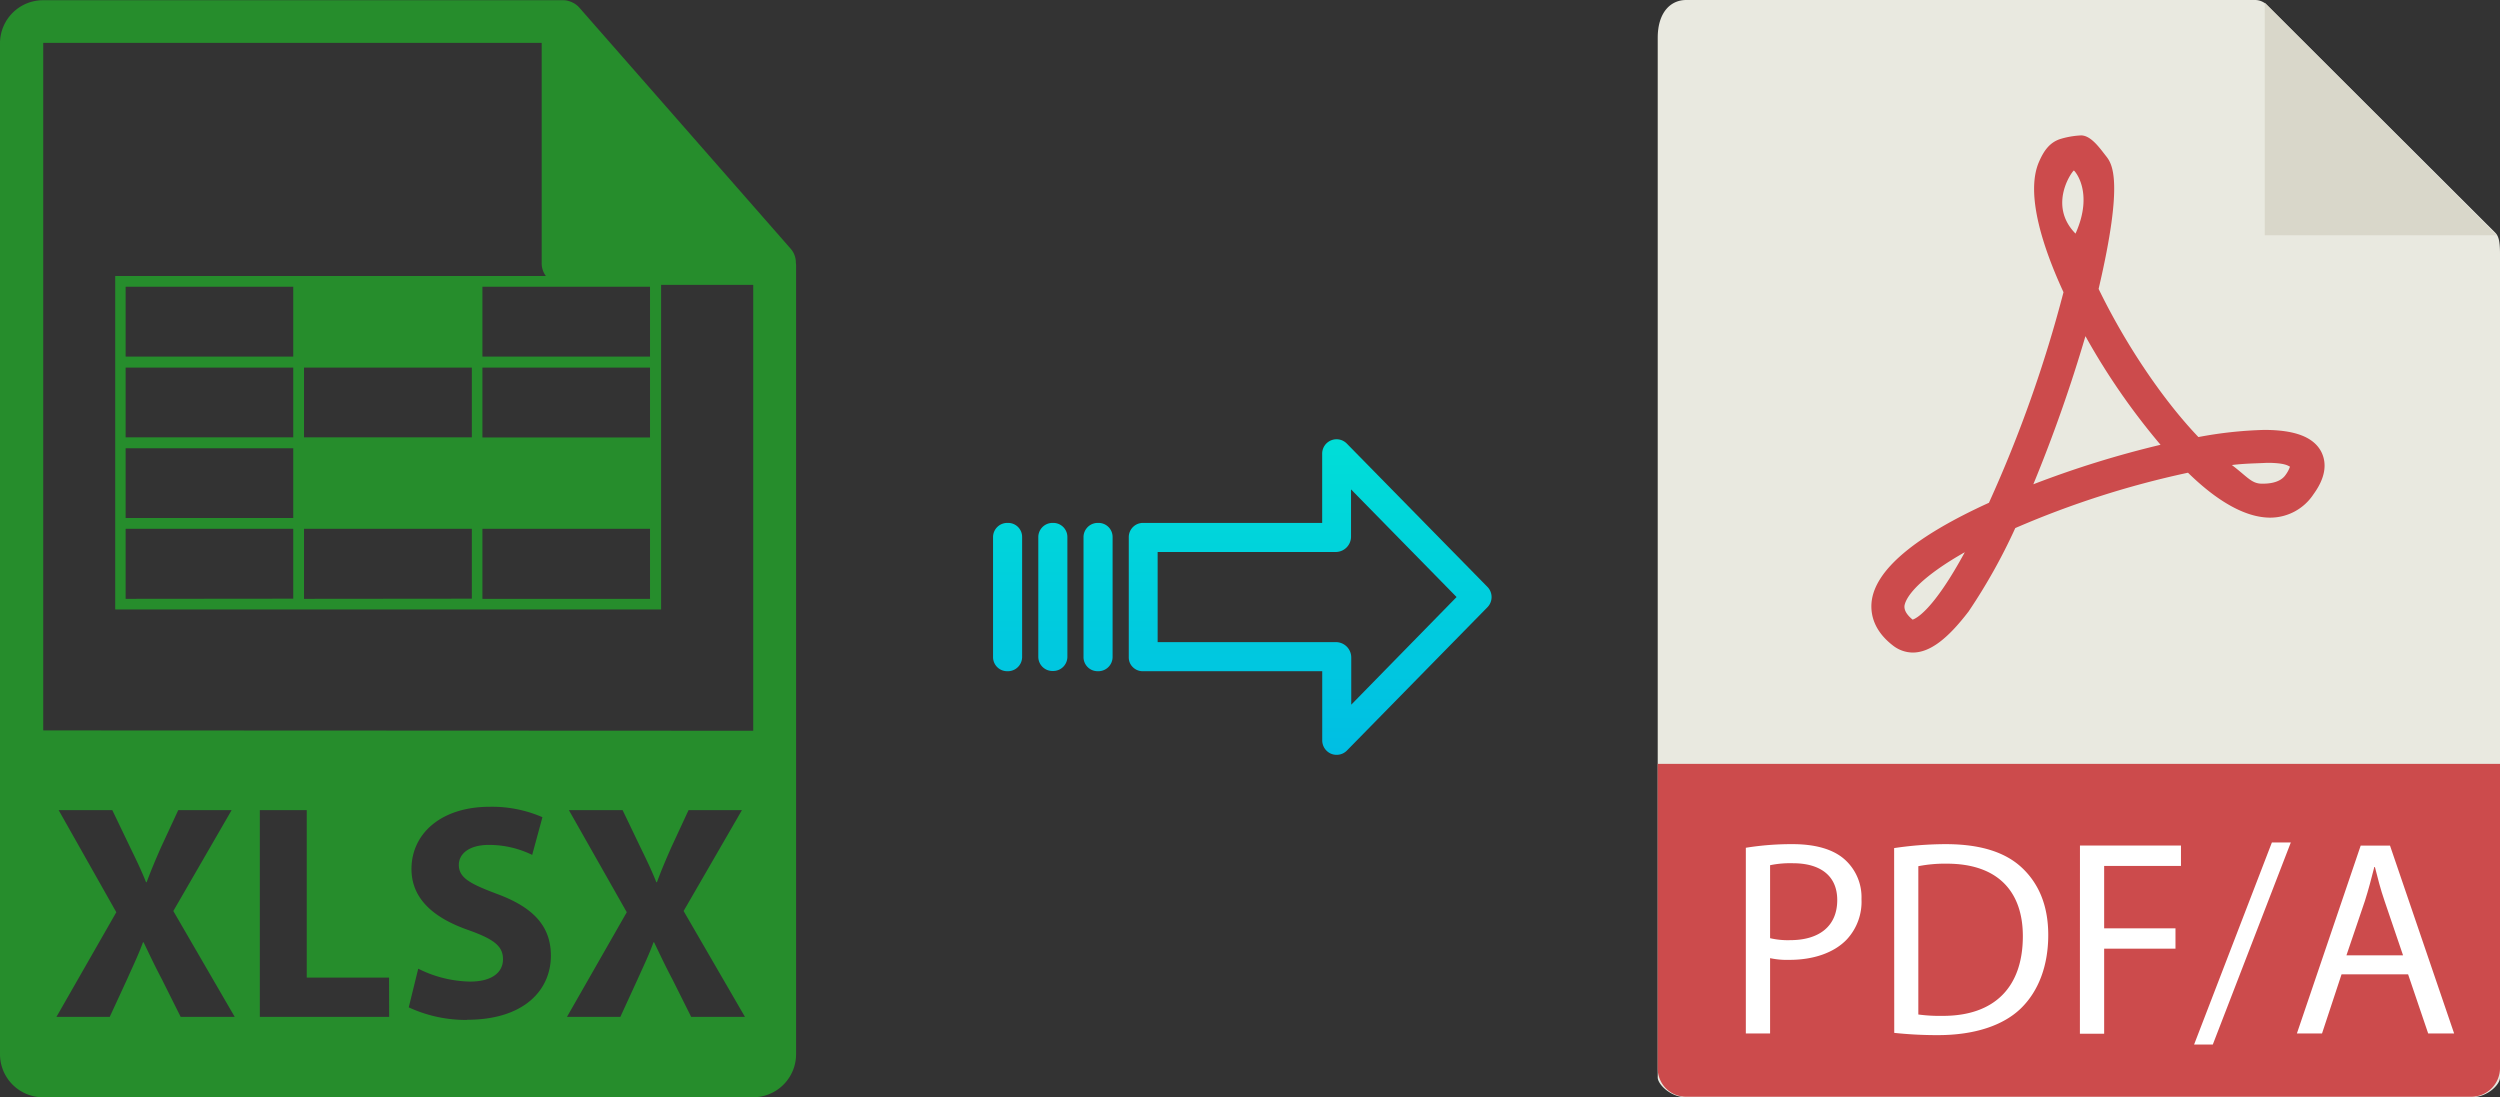
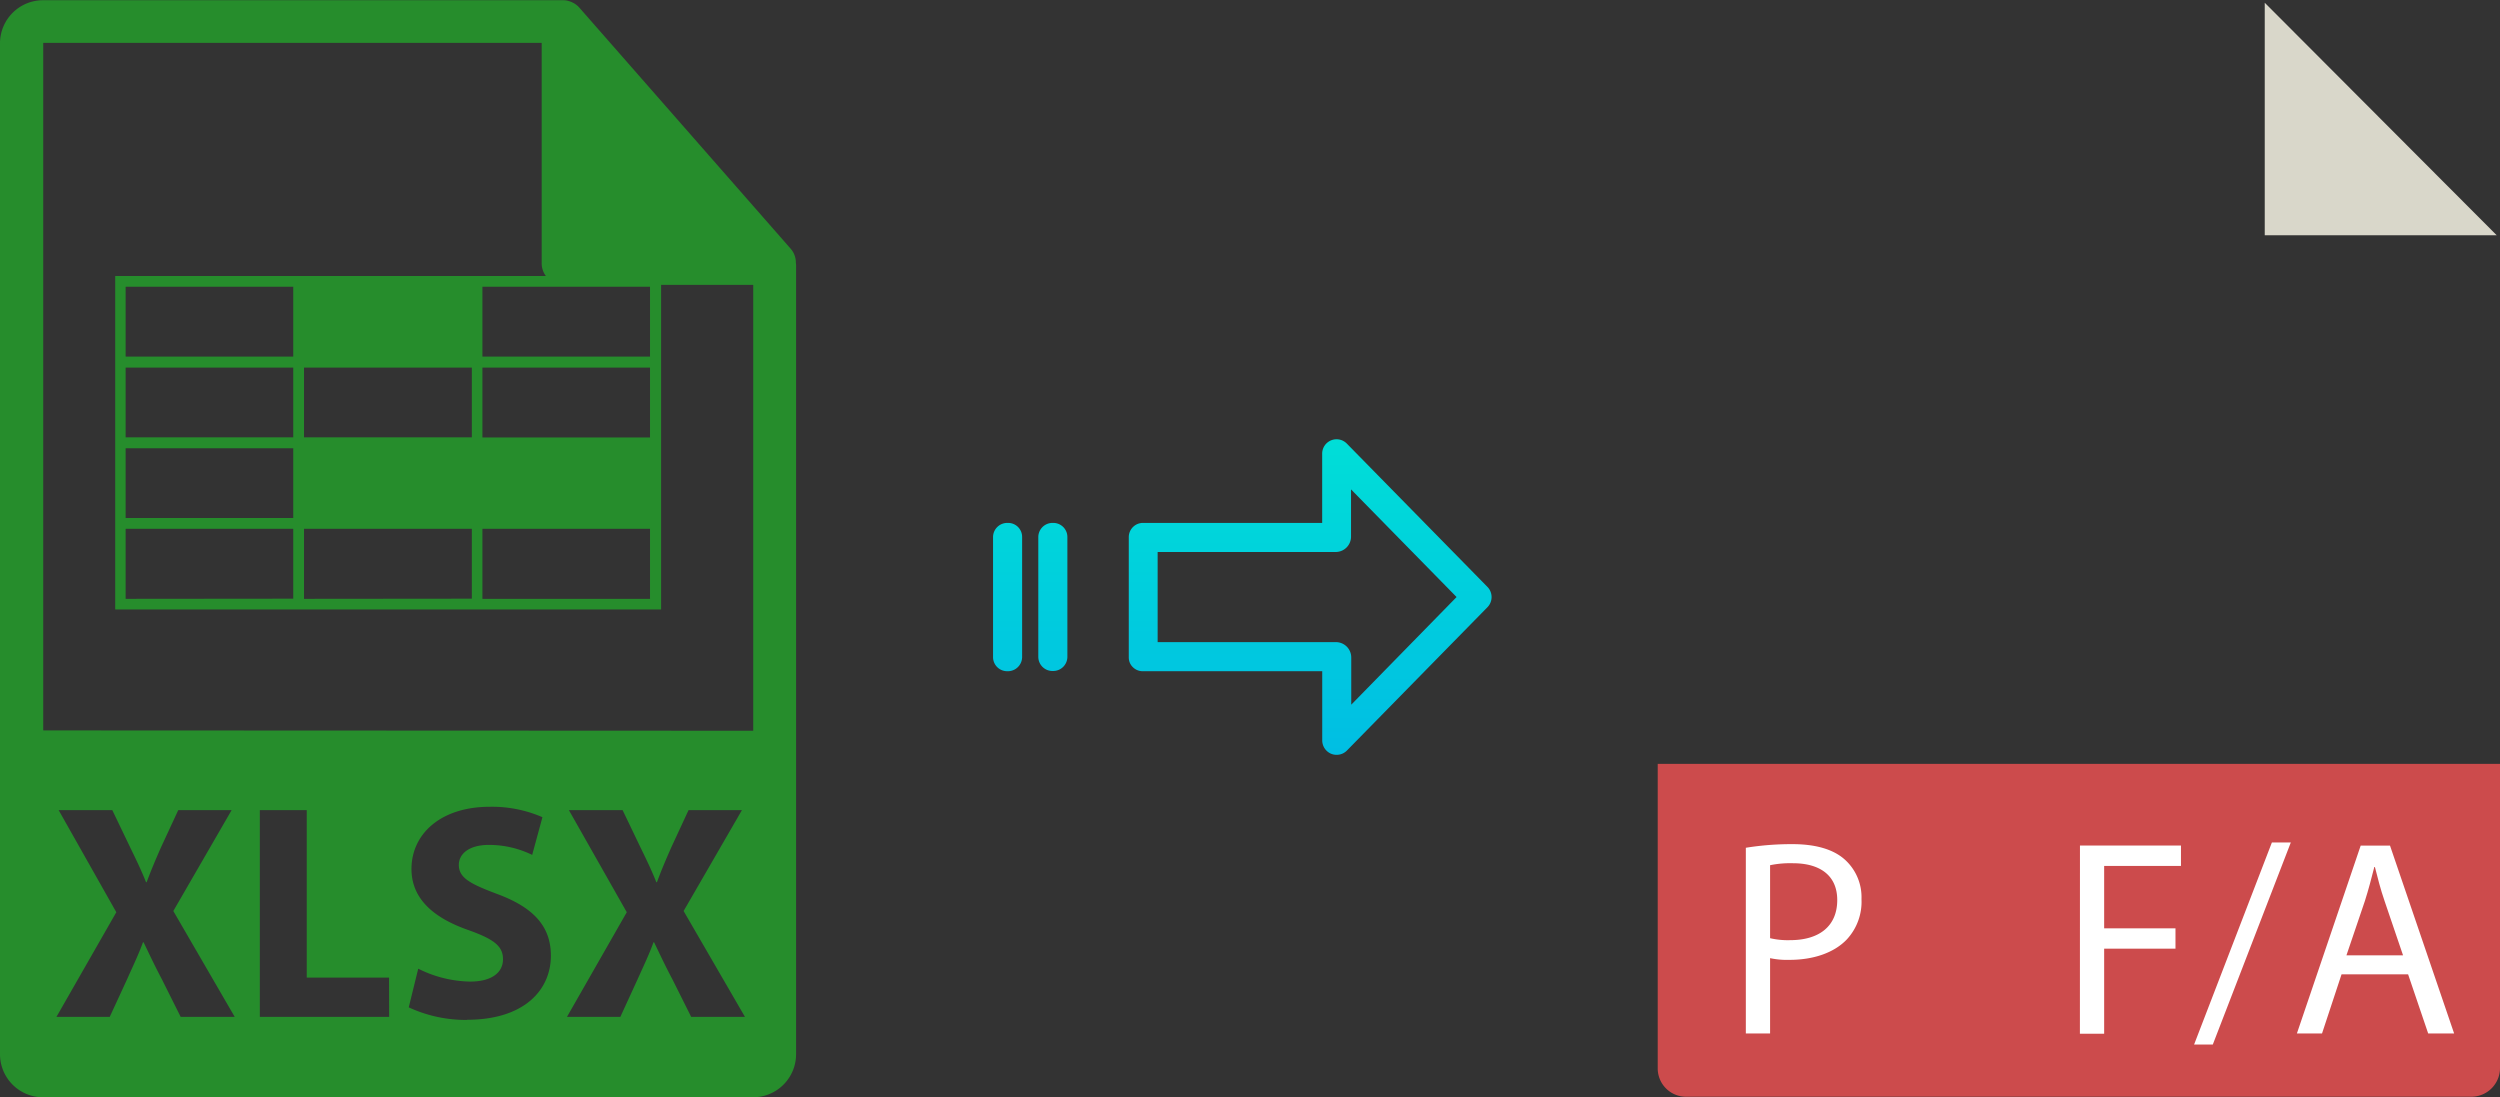
<svg xmlns="http://www.w3.org/2000/svg" xmlns:xlink="http://www.w3.org/1999/xlink" viewBox="0 0 455.67 200">
  <rect x="0" y="0" width="455.67" height="200" fill="#333333" stroke="none" />
  <defs>
    <style>.cls-1{fill:#e9e9e0;}.cls-2{fill:#d9d7ca;}.cls-3{fill:#cc4b4c;}.cls-4{fill:#fff;}.cls-5{fill:#268d2c;}.cls-6{fill:url(#linear-gradient);}.cls-7{fill:url(#linear-gradient-2);}.cls-8{fill:url(#linear-gradient-3);}.cls-9{fill:url(#linear-gradient-4);}</style>
    <linearGradient id="linear-gradient" x1="238.79" y1="136.41" x2="238.79" y2="17.21" gradientTransform="matrix(1, 0, 0, -1, 0, 186.4)" gradientUnits="userSpaceOnUse">
      <stop offset="0" stop-color="#00efd1" />
      <stop offset="1" stop-color="#00acea" />
    </linearGradient>
    <linearGradient id="linear-gradient-2" x1="200.13" y1="136.41" x2="200.13" y2="17.21" xlink:href="#linear-gradient" />
    <linearGradient id="linear-gradient-3" x1="191.89" y1="136.41" x2="191.89" y2="17.21" xlink:href="#linear-gradient" />
    <linearGradient id="linear-gradient-4" x1="183.65" y1="136.41" x2="183.65" y2="17.21" xlink:href="#linear-gradient" />
  </defs>
  <title>xlsx to pdfa</title>
  <g id="Layer_2" data-name="Layer 2">
    <g id="Layer_5_Image" data-name="Layer 5 Image">
      <g id="Layer_2-2" data-name="Layer 2">
        <g id="Capa_1" data-name="Capa 1">
-           <path class="cls-1" d="M411,0H307.35c-2.9,0-5.2,2.3-5.2,6.9V196.4c0,1.2,2.3,3.6,5.2,3.6H450.47c2.9,0,5.2-2.3,5.2-3.6V46.28c0-2.5-.3-3.3-.9-3.9L413.19.9A3.1,3.1,0,0,0,411,0Z" />
          <polygon class="cls-2" points="412.79 0.5 412.79 42.88 455.07 42.88 412.79 0.5" />
-           <path class="cls-3" d="M348.62,118.94h0a5.94,5.94,0,0,1-3.49-1.2c-3.7-2.8-4.2-5.9-4-8,.6-5.8,7.79-11.9,21.39-18.1a237.17,237.17,0,0,0,13.59-38.38c-3.6-7.79-7-17.79-4.5-23.68.9-2.1,2-3.7,4.1-4.3a15.66,15.66,0,0,1,3.6-.6c1.8,0,3.4,2.3,4.5,3.7s3.4,4.19-1.3,24.28c4.8,9.9,11.59,20.09,18.19,27a74.28,74.28,0,0,1,12-1.3c5.6,0,9,1.3,10.4,4,1.1,2.2.7,4.8-1.4,7.69a9.45,9.45,0,0,1-7.9,4.3c-4.3,0-9.39-2.7-15-8.19a167.1,167.1,0,0,0-31.48,10.09,104.58,104.58,0,0,1-8.5,15.19C354.92,116.54,351.72,118.94,348.62,118.94Zm9.5-18.29c-7.6,4.3-10.69,7.8-11,9.79,0,.3-.1,1.2,1.49,2.5C349.22,112.74,352.32,111.34,358.12,100.65ZM406.8,84.76c2.89,2.2,3.59,3.4,5.49,3.4.8,0,3.2,0,4.3-1.6a5.7,5.7,0,0,0,.8-1.5c-.4-.2-1-.7-4.2-.7C411.49,84.46,409.19,84.46,406.8,84.76ZM380.11,61.27a271.55,271.55,0,0,1-9.5,27,180.83,180.83,0,0,1,23.19-7.2A123.45,123.45,0,0,1,380.11,61.27ZM378,31.08c-.3.1-4.8,6.3.3,11.5C381.71,35,378.11,31.08,378,31.08Z" />
          <path class="cls-3" d="M450.47,199.9H307.35a5.16,5.16,0,0,1-5.2-5.12V139.23H455.67V194.7A5.23,5.23,0,0,1,450.47,199.9Z" />
          <path class="cls-4" d="M318.21,154.52a52.44,52.44,0,0,1,8.49-.66c4.36,0,7.56,1,9.59,2.85a9.22,9.22,0,0,1,3,7.17,10.09,10.09,0,0,1-2.64,7.31c-2.34,2.49-6.15,3.76-10.46,3.76a14.66,14.66,0,0,1-3.56-.31v13.73h-4.42ZM322.63,171a14.09,14.09,0,0,0,3.66.36c5.33,0,8.58-2.58,8.58-7.31,0-4.52-3.2-6.71-8.07-6.71a18.23,18.23,0,0,0-4.17.36Z" />
-           <path class="cls-4" d="M345.24,154.58a64.22,64.22,0,0,1,9.39-.72c6.36,0,10.88,1.48,13.87,4.27s4.83,6.76,4.83,12.29-1.73,10.17-4.93,13.32-8.48,4.93-15.14,4.93a73.46,73.46,0,0,1-8-.41Zm4.41,30.33a29.2,29.2,0,0,0,4.48.25c9.45,0,14.57-5.28,14.57-14.53,0-8.08-4.51-13.21-13.86-13.21a25.12,25.12,0,0,0-5.19.46Z" />
          <path class="cls-4" d="M379.11,154.12h18.41v3.71h-14v11.38h13v3.7h-13v15.51h-4.42Z" />
          <path class="cls-4" d="M399.91,190.39l14.18-36.83h3.45l-14.22,36.83Z" />
          <path class="cls-4" d="M426.79,177.59l-3.56,10.78h-4.58l11.63-34.25h5.34l11.69,34.25h-4.73l-3.66-10.78ZM438,174.13l-3.35-9.85c-.77-2.23-1.28-4.27-1.78-6.25h-.11c-.5,2-1.06,4.12-1.72,6.2l-3.36,9.9Z" />
        </g>
      </g>
    </g>
    <g id="Layer_2-3" data-name="Layer 2">
      <g id="Layer_5_Image-2" data-name="Layer 5 Image">
        <path class="cls-5" d="M145.06,47.89a3.83,3.83,0,0,0-.93-2.54l-38.57-44h0a3.74,3.74,0,0,0-.78-.65,1.28,1.28,0,0,0-.25-.15,3.8,3.8,0,0,0-.78-.33l-.21-.07a3.89,3.89,0,0,0-.9-.11H7.84A7.85,7.85,0,0,0,0,7.88V192.12A7.85,7.85,0,0,0,7.84,200H137.25a7.85,7.85,0,0,0,7.85-7.84V48.33C145.1,48.18,145.07,48,145.06,47.89ZM32.93,185.34l-3.41-6.82c-1.39-2.63-2.29-4.59-3.35-6.77h-.11c-.79,2.18-1.74,4.14-2.91,6.77L20,185.34H10.29L21.2,166.27,10.69,147.66h9.78l3.3,6.88c1.12,2.29,2,4.13,2.85,6.26h.11c.9-2.41,1.62-4.08,2.57-6.26l3.19-6.88h9.73L31.59,166.05l11.19,19.29Zm38,0H47.36V147.66h8.55v30.52h15Zm14.25.56a24.76,24.76,0,0,1-10.68-2.29l1.73-7.05a21.85,21.85,0,0,0,9.45,2.35c3.92,0,6-1.62,6-4.08s-1.79-3.69-6.31-5.31C79.11,167.34,75,163.87,75,158.39c0-6.42,5.37-11.34,14.26-11.34a23,23,0,0,1,9.61,1.9L97,155.82A17.93,17.93,0,0,0,89.11,154c-3.69,0-5.48,1.68-5.48,3.64,0,2.4,2.13,3.47,7,5.31,6.65,2.46,9.78,5.92,9.78,11.23,0,6.32-4.93,11.69-15.27,11.69Zm40.8-.56-3.41-6.82c-1.4-2.63-2.29-4.59-3.35-6.77h-.11c-.78,2.18-1.73,4.14-2.91,6.77l-3.13,6.82h-9.73l10.9-19.07-10.55-18.61h9.79l3.3,6.88c1.12,2.29,2,4.13,2.85,6.26h.11c.89-2.41,1.62-4.08,2.57-6.26l3.19-6.88h9.73L124.6,166.05l11.18,19.29ZM7.88,133.13V7.81H98.73V48a3.94,3.94,0,0,0,3.92,3.92h34.64v81.27Z" />
        <path class="cls-5" d="M86,50.3H21v60.78h99.5V50.3Zm0,29.41H55.41V67H86ZM22.9,52.26H53.45V65H22.9ZM22.9,67H53.45V79.71H22.9Zm0,14.7H53.45V94.42H22.9Zm0,27.45V96.38H53.45v12.74Zm32.51,0V96.38H86v12.74Zm63.07,0H87.93V96.38h30.55v12.74Zm0-29.41H87.93V67h30.55V79.71ZM87.93,65V52.26h30.55V65Z" />
      </g>
    </g>
    <g id="Layer_3" data-name="Layer 3">
      <path class="cls-6" d="M245.49,80.86a2.62,2.62,0,0,0-4.5,1.85v12.6h-32.6a2.59,2.59,0,0,0-2.65,2.54v0l0,22a2.43,2.43,0,0,0,.78,1.79,2.54,2.54,0,0,0,1.87.7H241v12.59a2.65,2.65,0,0,0,1.63,2.46,2.57,2.57,0,0,0,1,.19,2.6,2.6,0,0,0,1.88-.79l25.6-26.11a2.65,2.65,0,0,0,0-3.71Zm.8,47.58v-8.62a2.8,2.8,0,0,0-2.7-2.78H211V100.61h32.55a2.8,2.8,0,0,0,2.7-2.78V89.2l19.24,19.62Z" />
-       <path class="cls-7" d="M200.14,95.31h0a2.6,2.6,0,0,0-2.65,2.54v21.93a2.57,2.57,0,0,0,2.58,2.56h.07a2.6,2.6,0,0,0,2.65-2.54V97.86a2.56,2.56,0,0,0-2.58-2.55Z" />
      <path class="cls-8" d="M191.9,95.31h0a2.59,2.59,0,0,0-2.65,2.54v0l0,21.89a2.58,2.58,0,0,0,2.59,2.56h.06a2.59,2.59,0,0,0,2.65-2.54v0l0-21.89A2.57,2.57,0,0,0,192,95.31Z" />
      <path class="cls-9" d="M183.65,95.31h0A2.6,2.6,0,0,0,181,97.85v21.93a2.57,2.57,0,0,0,2.58,2.56h.07a2.6,2.6,0,0,0,2.65-2.54V97.86a2.55,2.55,0,0,0-2.58-2.55Z" />
    </g>
  </g>
</svg>